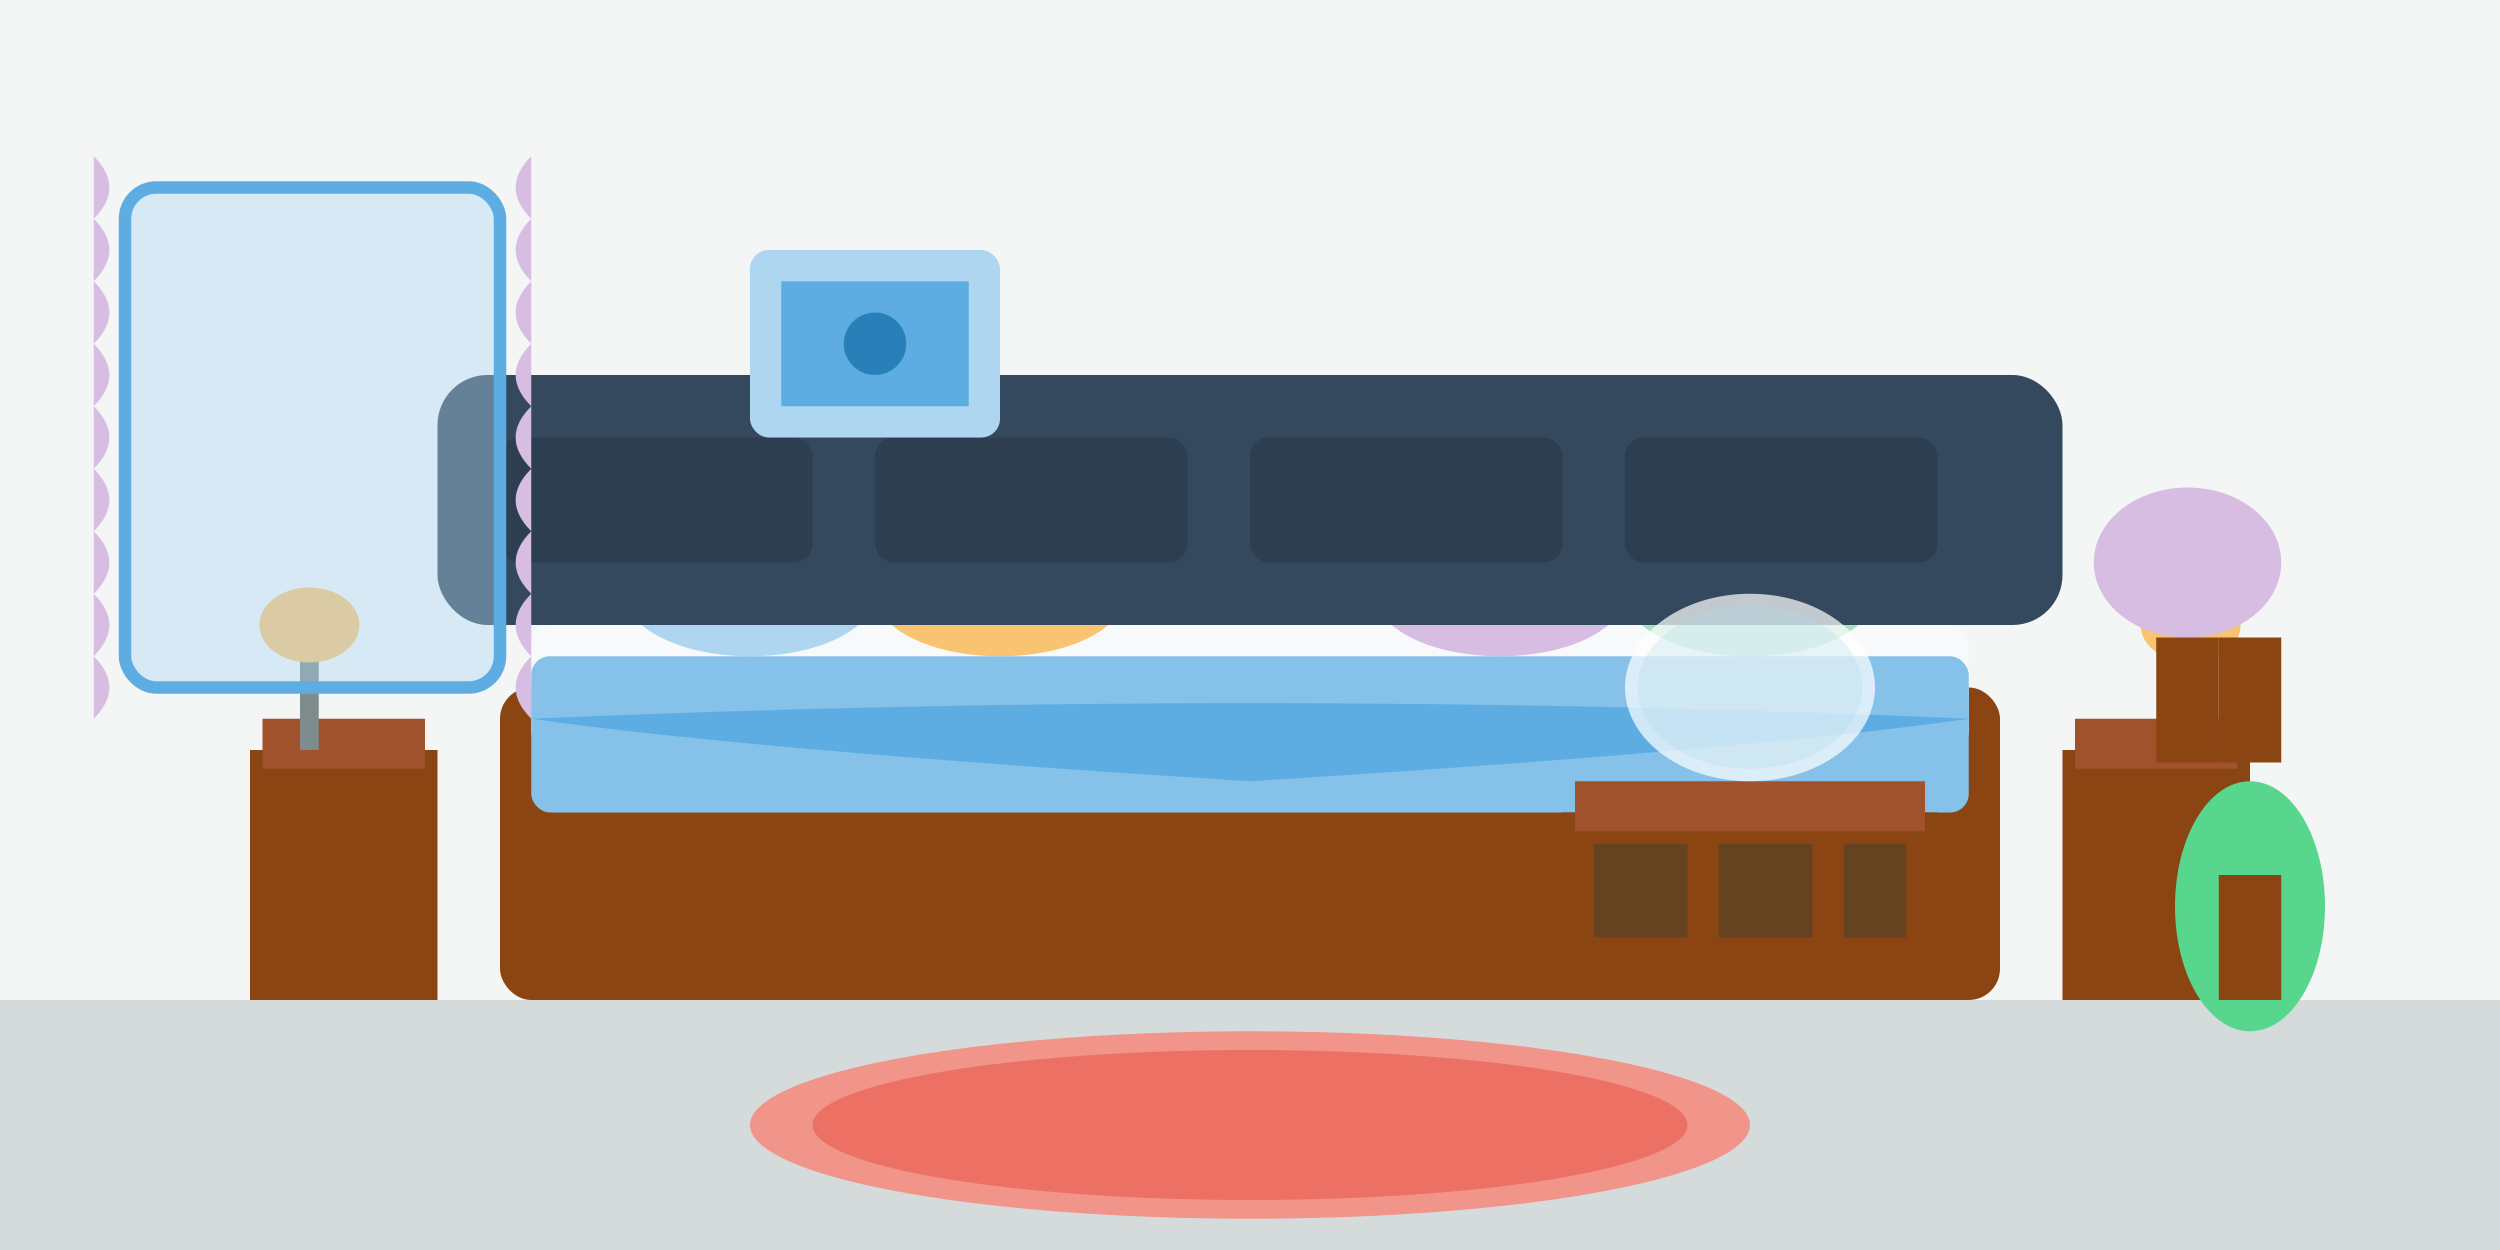
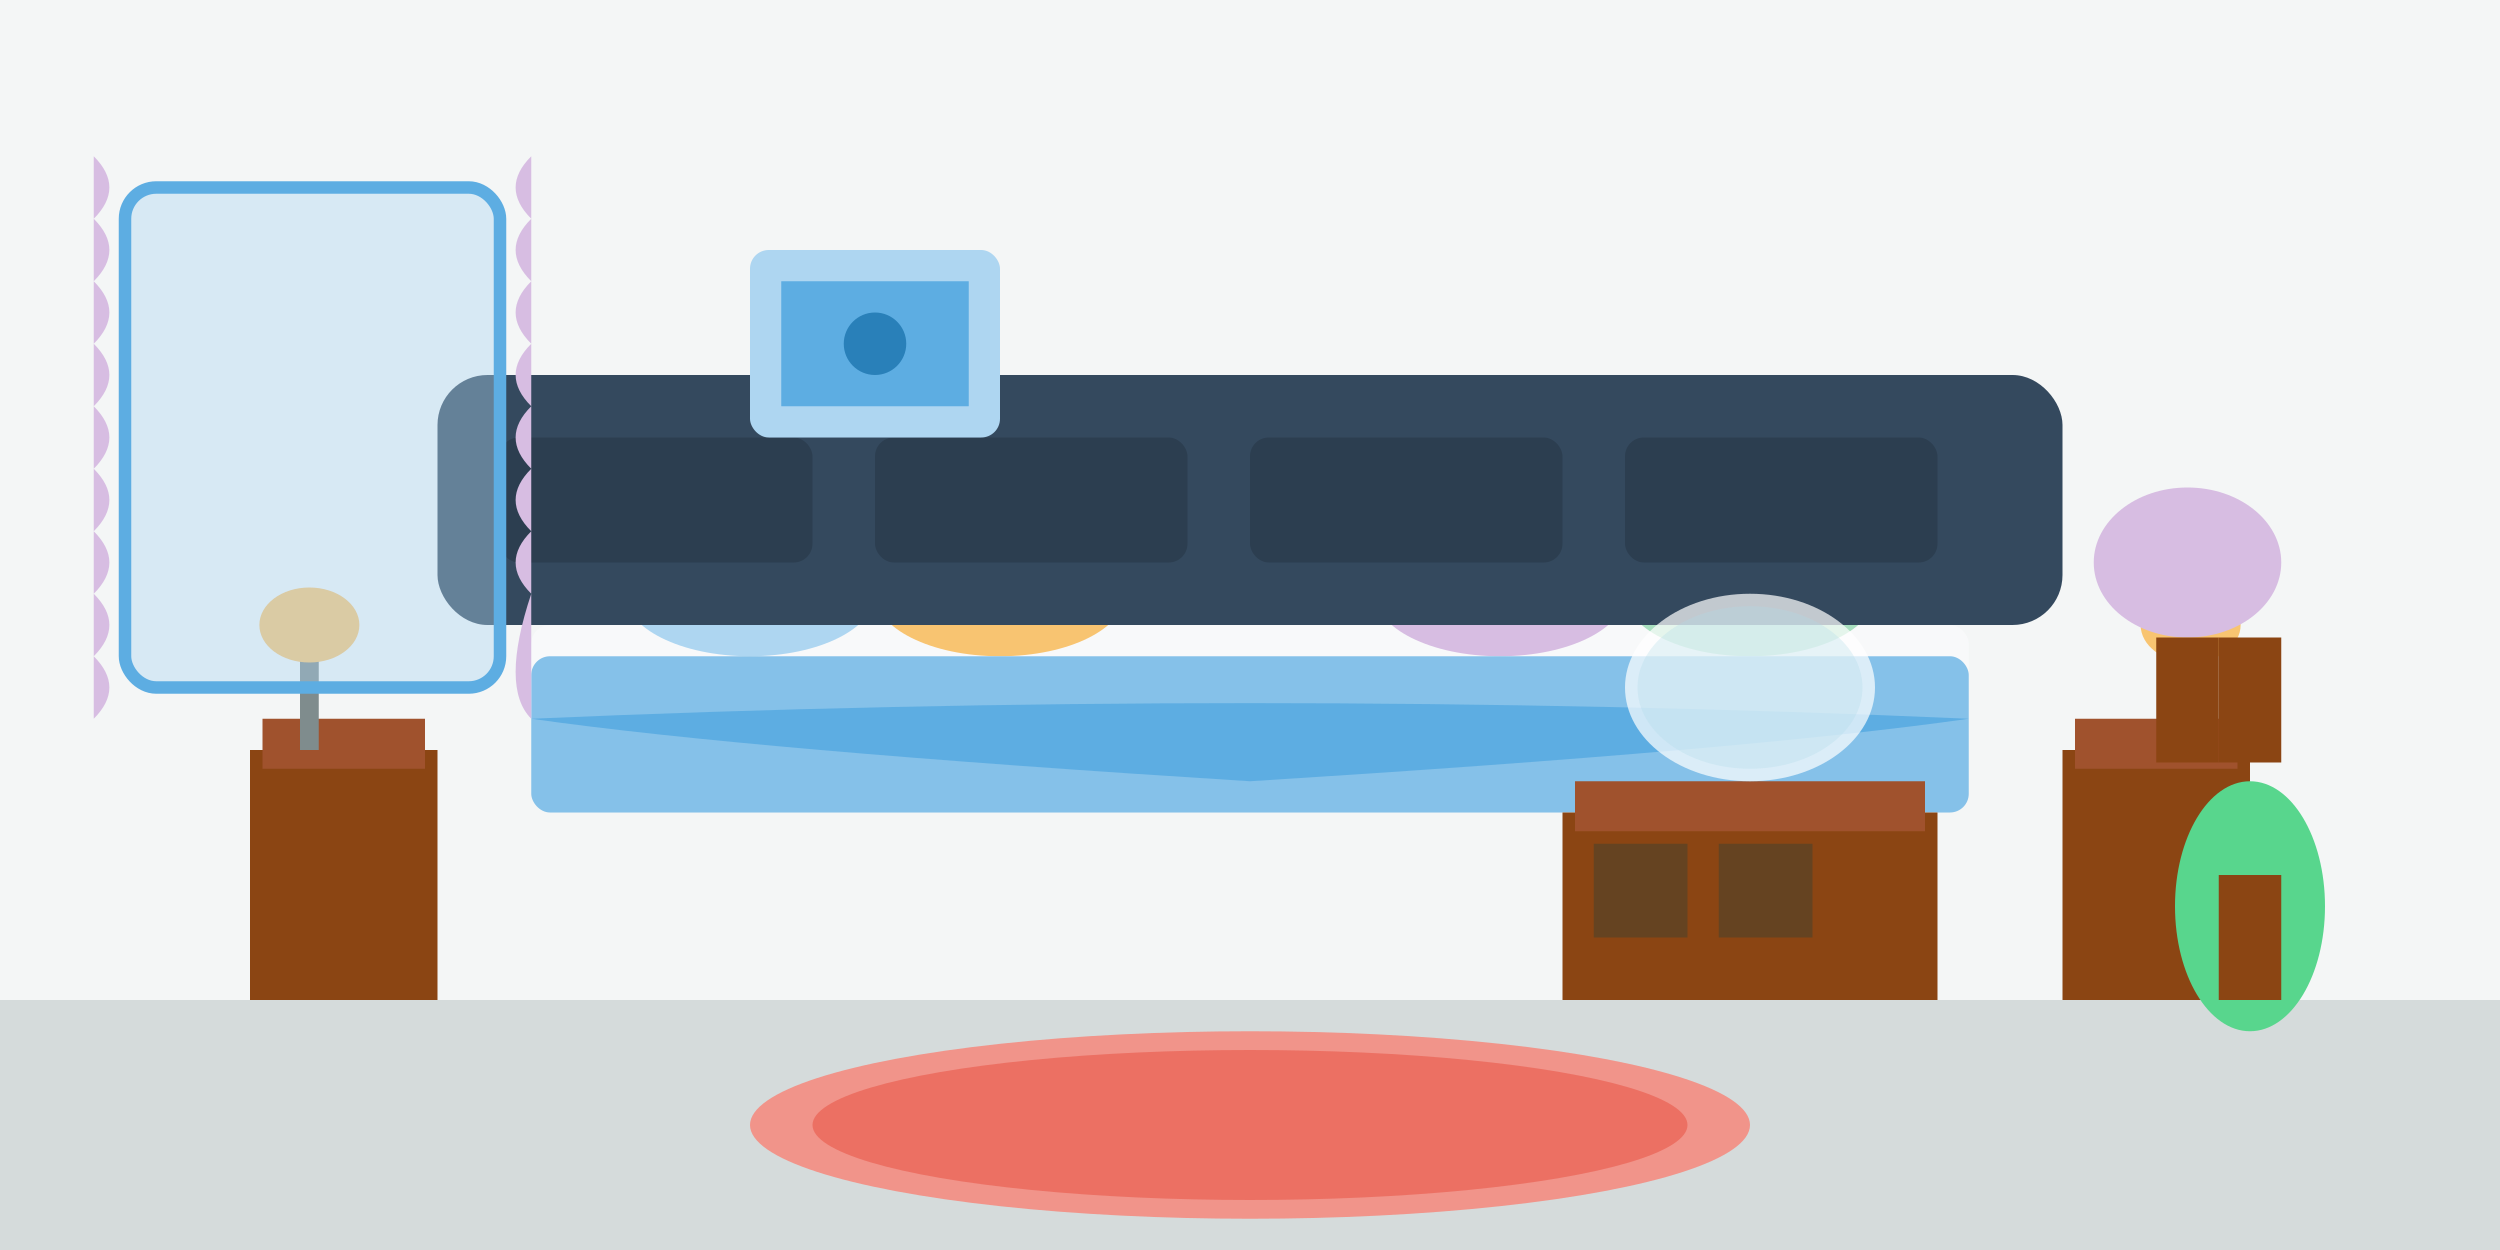
<svg xmlns="http://www.w3.org/2000/svg" width="400" height="200" viewBox="0 0 400 200" fill="none">
  <rect x="0" y="0" width="400" height="200" fill="#333333" stroke="none" />
  <rect width="400" height="200" fill="url(#bedroomGradient)" />
  <rect x="0" y="160" width="400" height="40" fill="#D5DBDB" />
  <rect x="0" y="0" width="400" height="160" fill="#F4F6F6" />
-   <rect x="80" y="110" width="240" height="50" rx="5" fill="#8B4513" />
  <rect x="85" y="100" width="230" height="20" rx="3" fill="#F8F9FA" />
  <ellipse cx="120" cy="95" rx="20" ry="10" fill="#AED6F1" />
  <ellipse cx="160" cy="95" rx="20" ry="10" fill="#F8C471" />
  <ellipse cx="240" cy="95" rx="20" ry="10" fill="#D7BDE2" />
  <ellipse cx="280" cy="95" rx="20" ry="10" fill="#A9DFBF" />
  <rect x="85" y="105" width="230" height="25" rx="3" fill="#85C1E9" />
  <path d="M85 115 Q200 110 315 115 Q280 120 200 125 Q120 120 85 115" fill="#5DADE2" />
  <rect x="70" y="60" width="260" height="40" rx="8" fill="#34495E" />
  <rect x="80" y="70" width="50" height="20" rx="3" fill="#2C3E50" />
  <rect x="140" y="70" width="50" height="20" rx="3" fill="#2C3E50" />
  <rect x="200" y="70" width="50" height="20" rx="3" fill="#2C3E50" />
  <rect x="260" y="70" width="50" height="20" rx="3" fill="#2C3E50" />
  <rect x="40" y="120" width="30" height="40" fill="#8B4513" />
  <rect x="42" y="115" width="26" height="8" fill="#A0522D" />
  <rect x="330" y="120" width="30" height="40" fill="#8B4513" />
  <rect x="332" y="115" width="26" height="8" fill="#A0522D" />
  <rect x="48" y="105" width="3" height="15" fill="#7F8C8D" />
  <ellipse cx="49.5" cy="100" rx="8" ry="6" fill="#F8C471" />
  <rect x="349" y="105" width="3" height="15" fill="#7F8C8D" />
  <ellipse cx="350.5" cy="100" rx="8" ry="6" fill="#F8C471" />
  <rect x="20" y="30" width="60" height="80" rx="5" fill="rgba(174, 214, 241, 0.4)" />
  <rect x="20" y="30" width="60" height="80" rx="5" stroke="#5DADE2" stroke-width="2" fill="none" />
  <path d="M15 25 Q20 30 15 35 Q20 40 15 45 Q20 50 15 55 Q20 60 15 65 Q20 70 15 75 Q20 80 15 85 Q20 90 15 95 Q20 100 15 105 Q20 110 15 115 L15 25" fill="#D7BDE2" />
-   <path d="M85 25 Q80 30 85 35 Q80 40 85 45 Q80 50 85 55 Q80 60 85 65 Q80 70 85 75 Q80 80 85 85 Q80 90 85 95 Q80 100 85 105 Q80 110 85 115 L85 25" fill="#D7BDE2" />
+   <path d="M85 25 Q80 30 85 35 Q80 40 85 45 Q80 50 85 55 Q80 60 85 65 Q80 70 85 75 Q80 80 85 85 Q80 90 85 95 Q80 110 85 115 L85 25" fill="#D7BDE2" />
  <rect x="250" y="130" width="60" height="30" fill="#8B4513" />
  <rect x="252" y="125" width="56" height="8" fill="#A0522D" />
  <rect x="255" y="135" width="15" height="15" fill="#654321" />
  <rect x="275" y="135" width="15" height="15" fill="#654321" />
-   <rect x="295" y="135" width="10" height="15" fill="#654321" />
  <ellipse cx="280" cy="110" rx="20" ry="15" fill="rgba(255, 255, 255, 0.7)" />
  <ellipse cx="280" cy="110" rx="18" ry="13" fill="rgba(173, 216, 230, 0.3)" />
  <ellipse cx="360" cy="145" rx="12" ry="20" fill="#58D68D" />
  <rect x="355" y="140" width="10" height="20" fill="#8B4513" />
  <ellipse cx="200" cy="180" rx="80" ry="15" fill="#F1948A" />
  <ellipse cx="200" cy="180" rx="70" ry="12" fill="#EC7063" />
  <rect x="120" y="40" width="40" height="30" rx="3" fill="#AED6F1" />
  <rect x="125" y="45" width="30" height="20" fill="#5DADE2" />
  <circle cx="140" cy="55" r="5" fill="#2980B9" />
  <ellipse cx="350" cy="90" rx="15" ry="12" fill="#D7BDE2" />
  <rect x="345" y="102" width="10" height="20" fill="#8B4513" />
  <rect x="355" y="102" width="10" height="20" fill="#8B4513" />
  <defs>
    <linearGradient id="bedroomGradient" x1="0%" y1="0%" x2="100%" y2="100%">
      <stop offset="0%" style="stop-color:#FEFEFE" />
      <stop offset="100%" style="stop-color:#F4F6F7" />
    </linearGradient>
  </defs>
</svg>